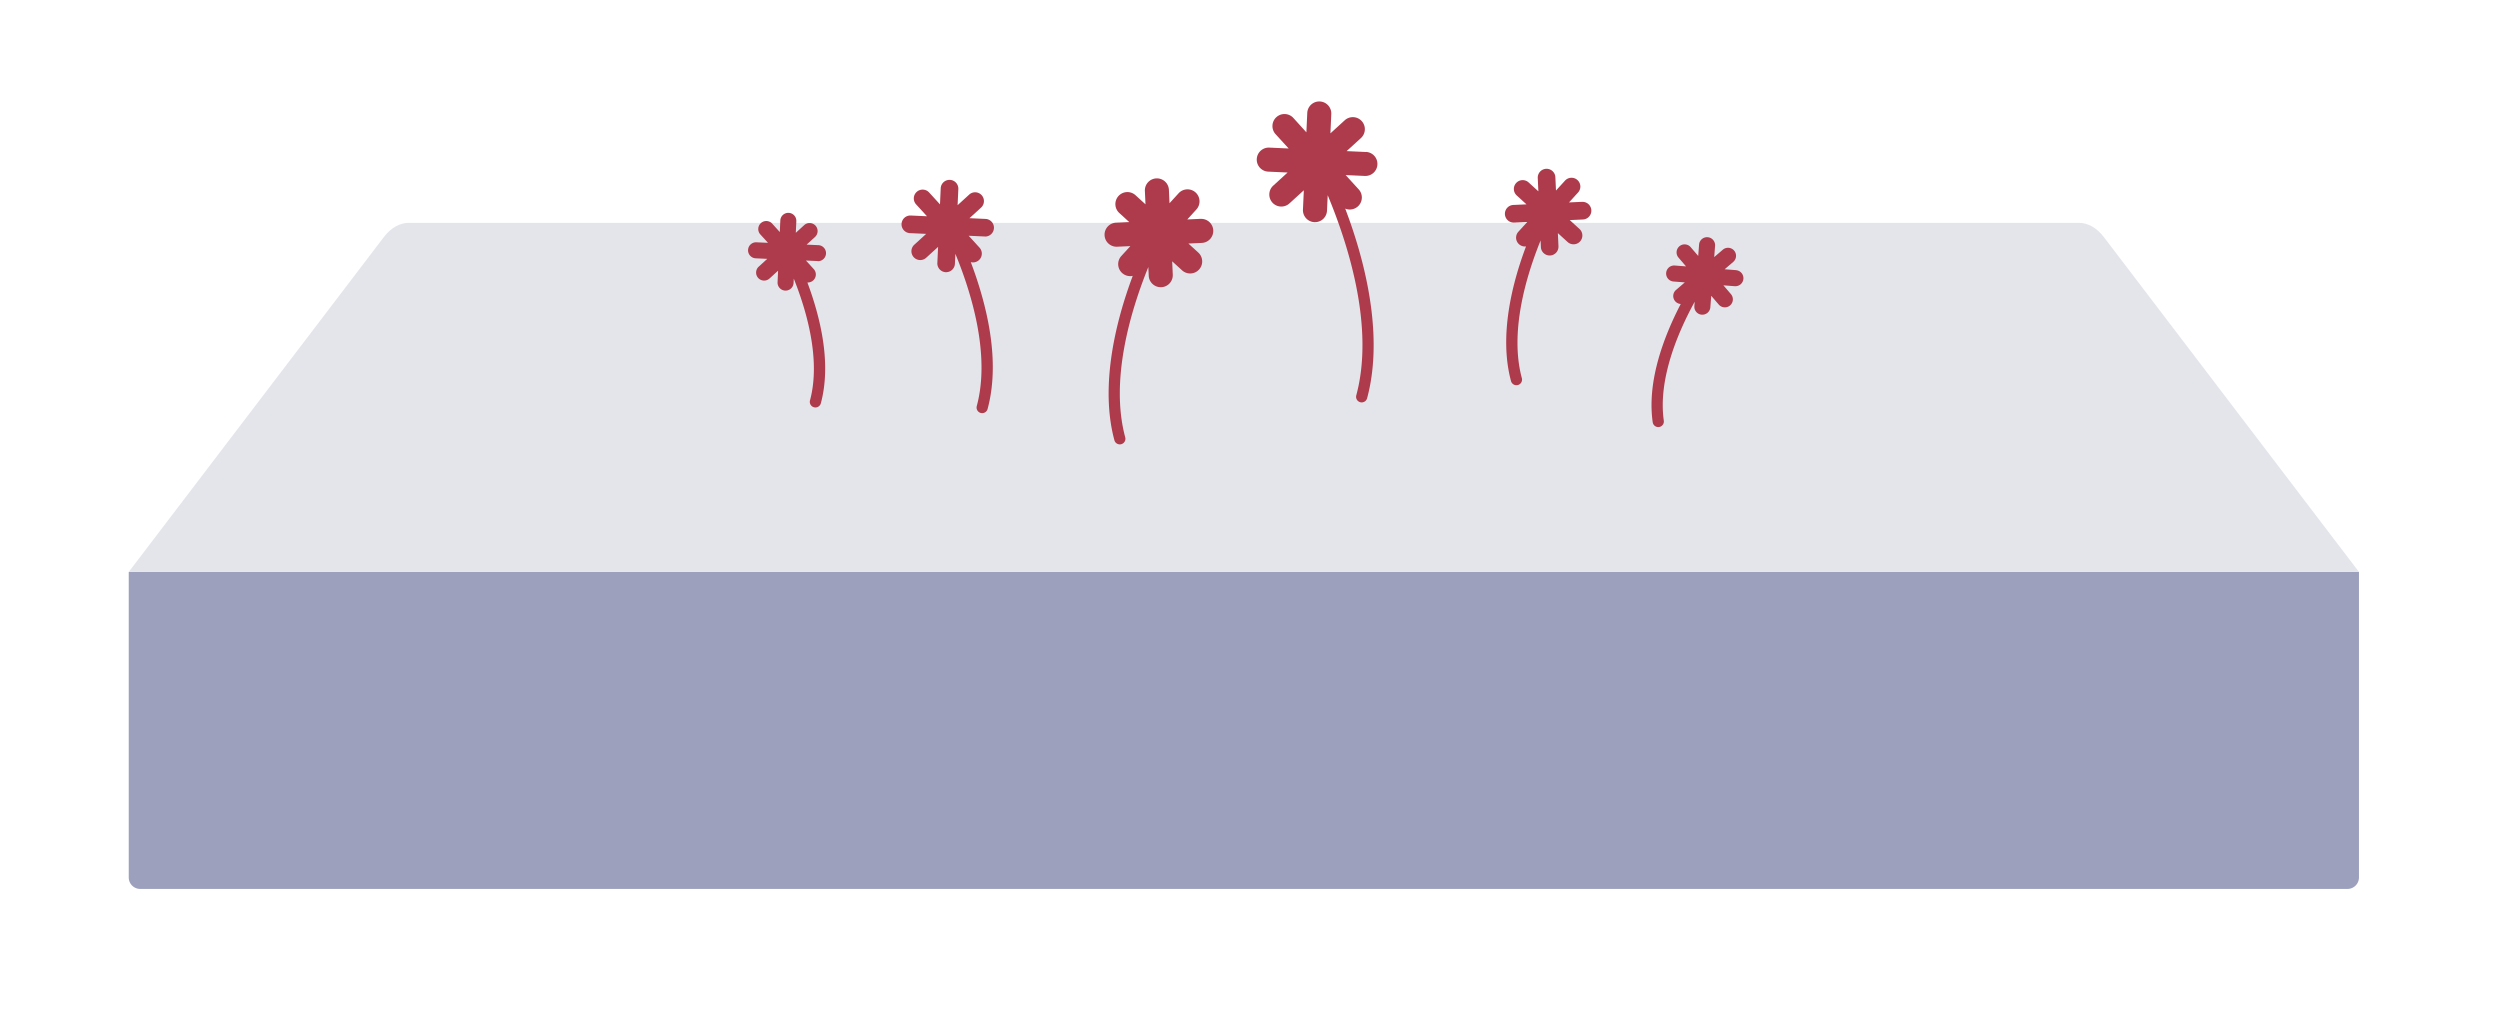
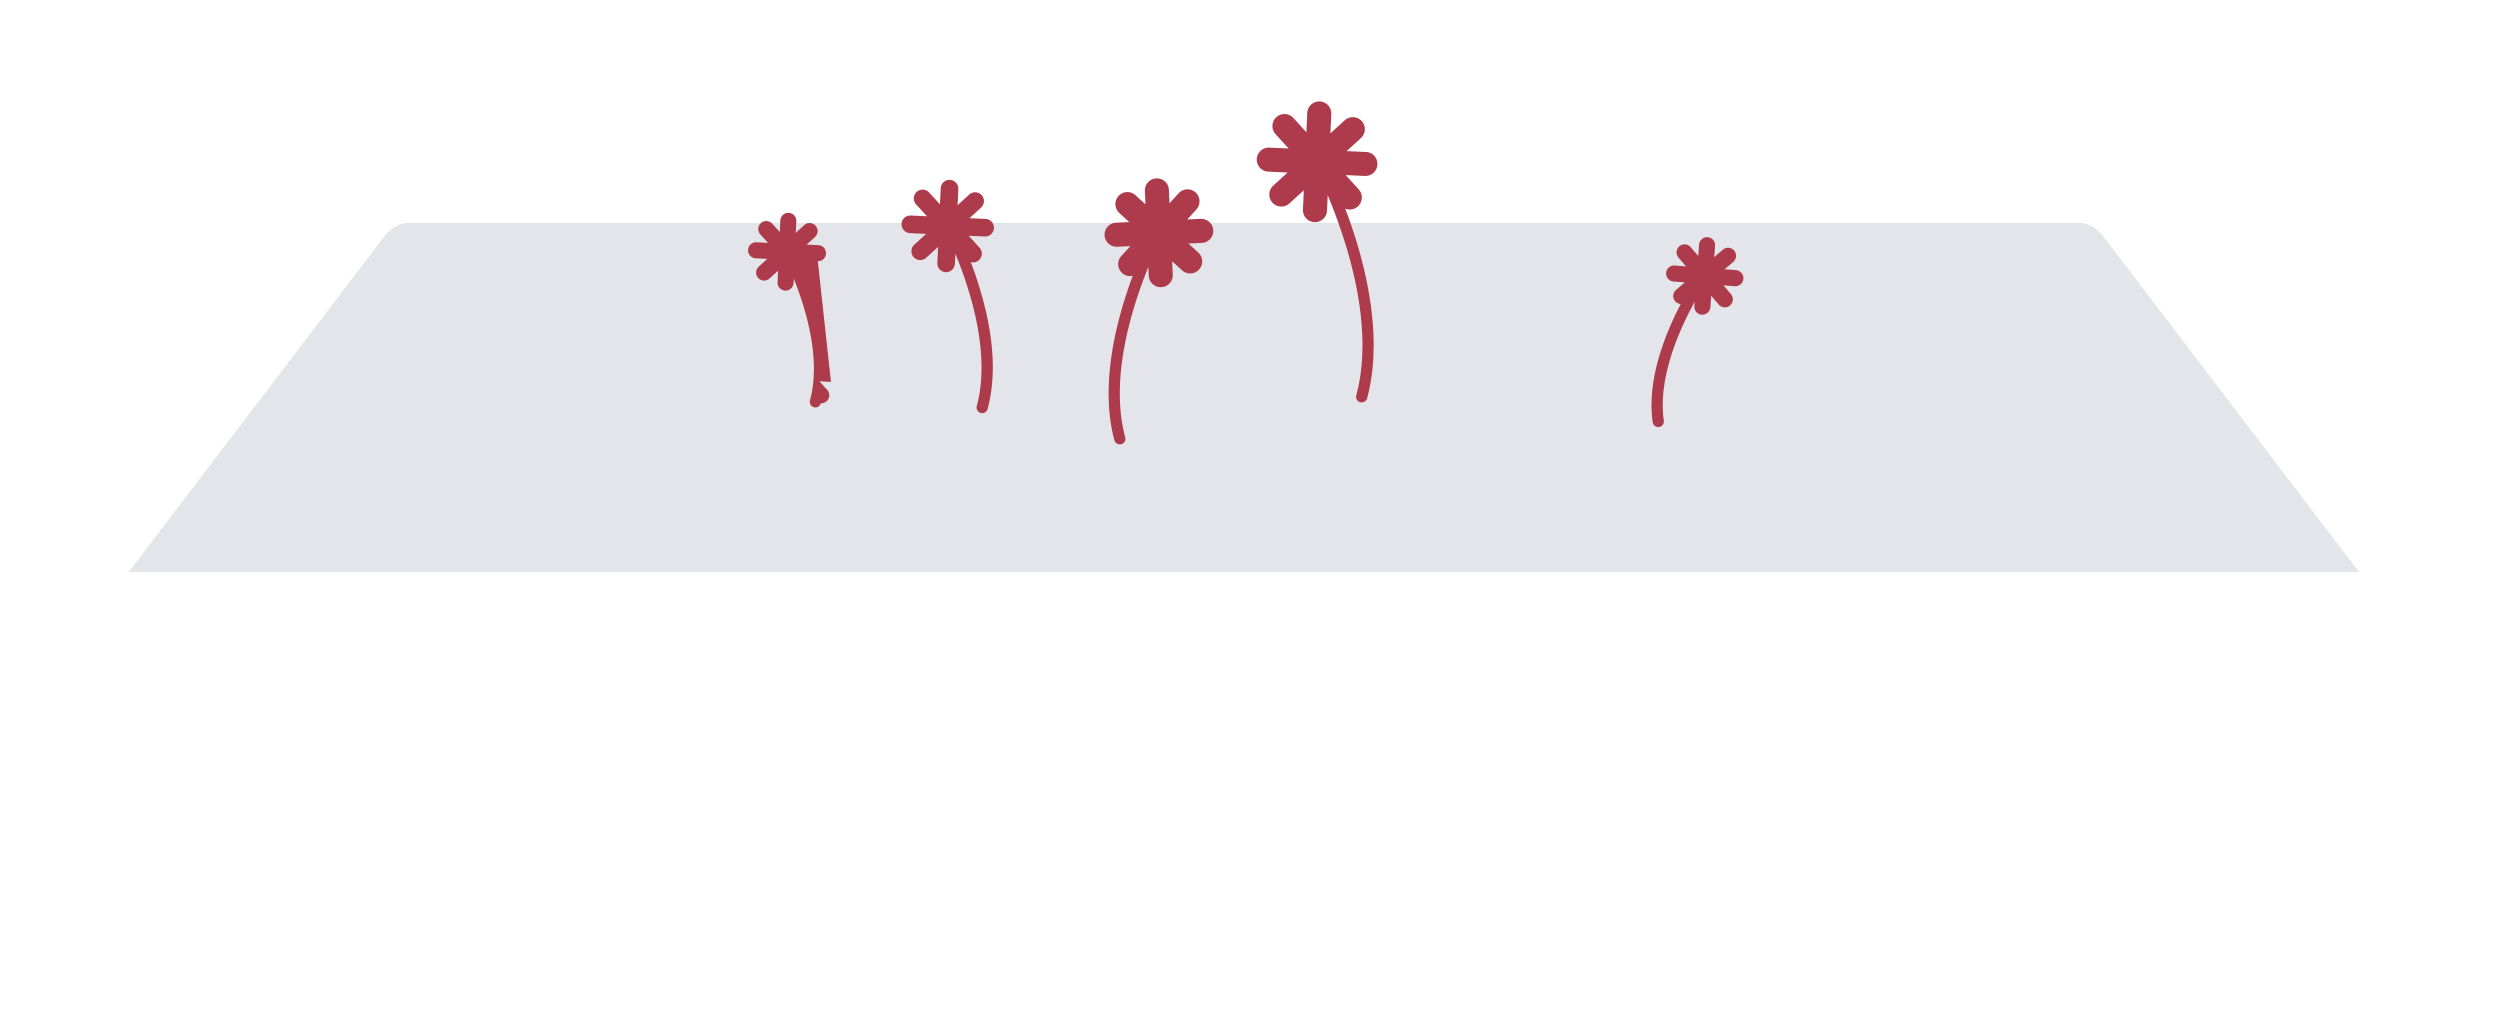
<svg xmlns="http://www.w3.org/2000/svg" viewBox="0 0 2393 990">
  <title>WhenToGetANewMattress_2</title>
-   <path d="M123.23,547.45H2258a0,0,0,0,1,0,0V839.89a11,11,0,0,1-11,11H134.23a11,11,0,0,1-11-11V547.45A0,0,0,0,1,123.23,547.45Z" style="fill:#9ca0bd" />
  <path d="M1989.9,213.3H391.33c-8.74,0-17.21,4.83-23.92,13.64L123.23,547.45H2258L2013.83,226.94C2007.11,218.13,1998.65,213.3,1989.9,213.3Z" style="fill:#e4e5ea" />
  <path d="M1149.26,209.47l-12.8.59,8.64-9.47a11.51,11.51,0,1,0-17-15.52l-8.64,9.46-.58-12.8a11.51,11.51,0,1,0-23,1.05l.58,12.8-9.47-8.64a11.51,11.51,0,1,0-15.52,17l9.46,8.64-12.8.58a11.51,11.51,0,0,0,.52,23h.53l12.8-.58-8.64,9.46a11.51,11.51,0,0,0,8.5,19.27,11.64,11.64,0,0,0,2.42-.26c-2,5.35-4,11-5.92,16.85-12.42,37.72-24.52,92.72-11.65,140.46a5.36,5.36,0,0,0,5.18,4,5.54,5.54,0,0,0,1.4-.18,5.36,5.36,0,0,0,3.79-6.59c-14.81-54.94,5.25-121.35,22.12-163l.38,8.32a11.51,11.51,0,0,0,11.49,11h.53a11.51,11.51,0,0,0,11-12l-.58-12.8,9.46,8.64a11.51,11.51,0,1,0,15.53-17l-9.47-8.65,12.81-.58a11.51,11.51,0,0,0-1-23Z" style="fill:#ad3b4b" />
  <path d="M943,226.42a8.44,8.44,0,0,0,.38-16.87l-15.4-.7,11.38-10.39A8.44,8.44,0,0,0,928,186l-11.38,10.39.7-15.39a8.44,8.44,0,1,0-16.87-.77l-.69,15.39-10.39-11.37a8.44,8.44,0,0,0-12.47,11.38L887.31,207l-15.39-.7a8.44,8.44,0,1,0-.77,16.86l15.39.7-11.38,10.39a8.44,8.44,0,1,0,11.39,12.47l11.38-10.39-.7,15.39a8.44,8.44,0,0,0,8,8.82h.39a8.44,8.44,0,0,0,8.42-8.06l.44-9.52c15,36.38,33.8,96.32,20.48,145.73a5.37,5.37,0,0,0,3.79,6.59,5.54,5.54,0,0,0,1.4.18,5.36,5.36,0,0,0,5.18-4c9.14-33.9,5.68-75.68-10.28-124.16-1.89-5.75-3.85-11.23-5.8-16.39a8.87,8.87,0,0,0,2.12.28,8.45,8.45,0,0,0,6.23-14.14l-10.39-11.38,15.39.7Z" style="fill:#ad3b4b" />
-   <path d="M1514.46,193.19l-12.6.57,8.5-9.32a8.44,8.44,0,1,0-12.46-11.38l-8.51,9.32-.58-12.61a8.44,8.44,0,1,0-16.86.77l.57,12.6-9.32-8.51a8.44,8.44,0,0,0-11.38,12.47l9.32,8.51-12.61.58a8.44,8.44,0,0,0,.38,16.87h.39l12.6-.57-8.51,9.32a8.45,8.45,0,0,0,6.24,14.13,7.85,7.85,0,0,0,1.08-.08c-13.18,35-26.1,85.36-14.37,128.88a5.38,5.38,0,0,0,5.19,4,5.24,5.24,0,0,0,1.4-.19,5.37,5.37,0,0,0,3.79-6.58c-12-44.39,4.28-98.13,17.94-131.82l.28,6.35a8.44,8.44,0,0,0,8.43,8.06h.39a8.44,8.44,0,0,0,8-8.82l-.57-12.6,9.32,8.51a8.44,8.44,0,0,0,11.38-12.47l-9.32-8.51,12.61-.57a8.44,8.44,0,1,0-.77-16.87Z" style="fill:#ad3b4b" />
-   <path d="M782.82,250a7.67,7.67,0,0,0,.35-15.34l-11.07-.51,8.18-7.46a7.68,7.68,0,0,0-10.35-11.34l-8.18,7.47.5-11.07a7.67,7.67,0,0,0-15.33-.69l-.5,11.06L739,213.9a7.68,7.68,0,0,0-11.34,10.35l7.47,8.18-11.07-.5a7.67,7.67,0,1,0-.69,15.33l11.06.51-8.18,7.47a7.67,7.67,0,1,0,10.35,11.33l8.18-7.47-.5,11.07a7.68,7.68,0,0,0,7.32,8h.35a7.67,7.67,0,0,0,7.66-7.33l.19-4.15c12.11,30.22,26.07,77.47,15.53,116.57a5.37,5.37,0,0,0,3.79,6.58,5.24,5.24,0,0,0,1.4.19,5.39,5.39,0,0,0,5.19-4c7.6-28.23,4.74-63-8.52-103.25-1.42-4.32-2.89-8.45-4.35-12.37l.42,0a7.68,7.68,0,0,0,5.66-12.85l-7.47-8.18,11.07.5Z" style="fill:#ad3b4b" />
+   <path d="M782.82,250a7.67,7.67,0,0,0,.35-15.34l-11.07-.51,8.18-7.46a7.68,7.68,0,0,0-10.35-11.34l-8.18,7.47.5-11.07a7.67,7.67,0,0,0-15.33-.69l-.5,11.06L739,213.9a7.68,7.68,0,0,0-11.34,10.35l7.47,8.18-11.07-.5a7.67,7.67,0,1,0-.69,15.33l11.06.51-8.18,7.47a7.67,7.67,0,1,0,10.35,11.33l8.18-7.47-.5,11.07a7.68,7.68,0,0,0,7.32,8h.35a7.67,7.67,0,0,0,7.66-7.33l.19-4.15c12.11,30.22,26.07,77.47,15.53,116.57a5.37,5.37,0,0,0,3.79,6.58,5.24,5.24,0,0,0,1.4.19,5.39,5.39,0,0,0,5.19-4l.42,0a7.68,7.68,0,0,0,5.66-12.85l-7.47-8.18,11.07.5Z" style="fill:#ad3b4b" />
  <path d="M1661.88,258.59l-11.05-.84,8.41-7.22a7.68,7.68,0,0,0-10-11.65l-8.41,7.22.85-11a7.68,7.68,0,0,0-15.31-1.17l-.84,11.05-7.22-8.4a7.67,7.67,0,1,0-11.64,10l7.21,8.41-11-.85a7.68,7.68,0,0,0-1.17,15.31l11,.84-8.4,7.22a7.66,7.66,0,0,0,4.48,13.47c-1.93,3.72-3.88,7.64-5.82,11.75-18,38.38-25.1,72.51-21,101.45a5.38,5.38,0,0,0,5.31,4.62,5.09,5.09,0,0,0,.77-.06,5.37,5.37,0,0,0,4.55-6.07c-5.72-40.09,13.87-85.3,29.55-113.83l-.31,4.15a7.66,7.66,0,0,0,7.07,8.23,5.72,5.72,0,0,0,.59,0,7.67,7.67,0,0,0,7.64-7.09l.84-11,7.22,8.4a7.67,7.67,0,1,0,11.65-10l-7.22-8.41,11,.84a5.83,5.83,0,0,0,.59,0,7.68,7.68,0,0,0,.58-15.33Z" style="fill:#ad3b4b" />
  <path d="M1307.52,145.5l-18.53-.85,13.7-12.5a11.51,11.51,0,0,0-15.53-17l-13.69,12.5.84-18.52a11.51,11.51,0,1,0-23-1l-.84,18.53L1238,112.91a11.51,11.51,0,1,0-17,15.53l12.51,13.69-18.53-.84a11.51,11.51,0,0,0-1,23l18.52.84-13.69,12.5a11.51,11.51,0,1,0,15.52,17l13.7-12.5-.85,18.53a11.52,11.52,0,0,0,11,12h.53a11.51,11.51,0,0,0,11.49-11l.68-14.8c19.66,47.12,44.93,126.33,27.35,191.55a5.38,5.38,0,0,0,3.79,6.59,5.66,5.66,0,0,0,1.4.18,5.37,5.37,0,0,0,5.18-4c14.64-54.3.86-116.9-13.28-159.85-2.5-7.61-5.09-14.85-7.68-21.66a11.51,11.51,0,0,0,12.91-18.39l-12.5-13.7,18.52.84.53,0a11.51,11.51,0,0,0,.52-23Z" style="fill:#ad3b4b" />
</svg>